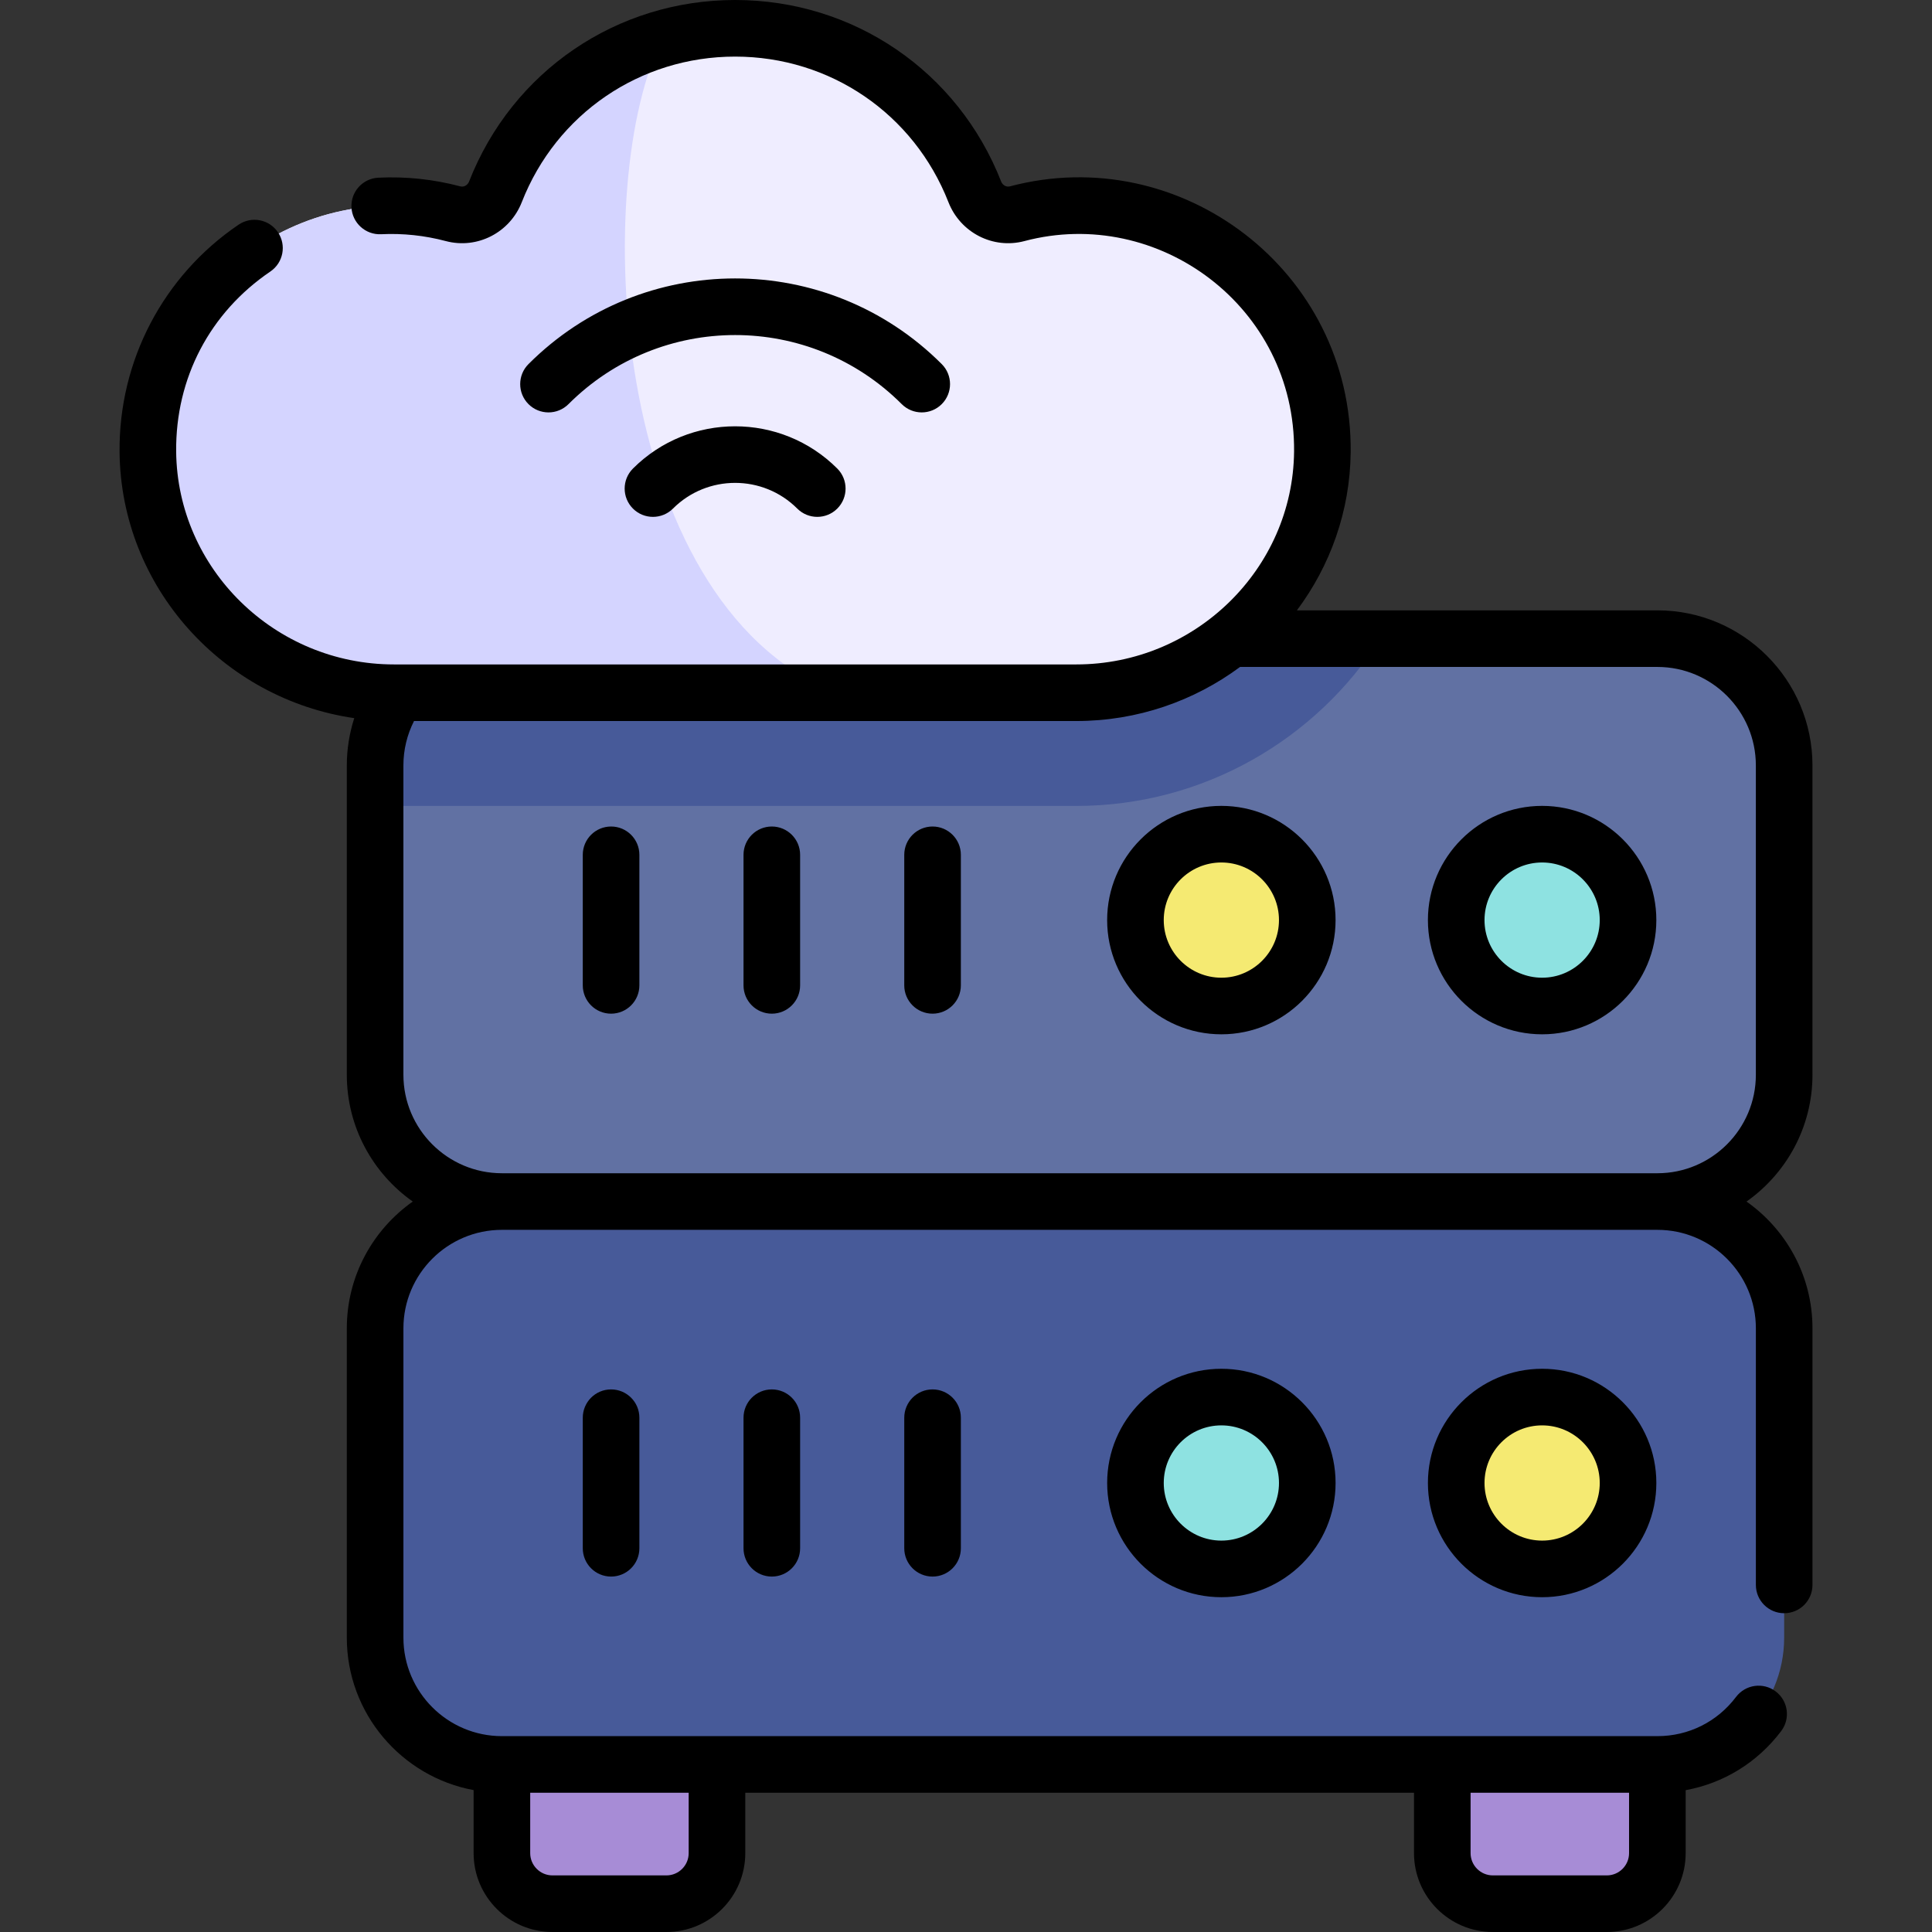
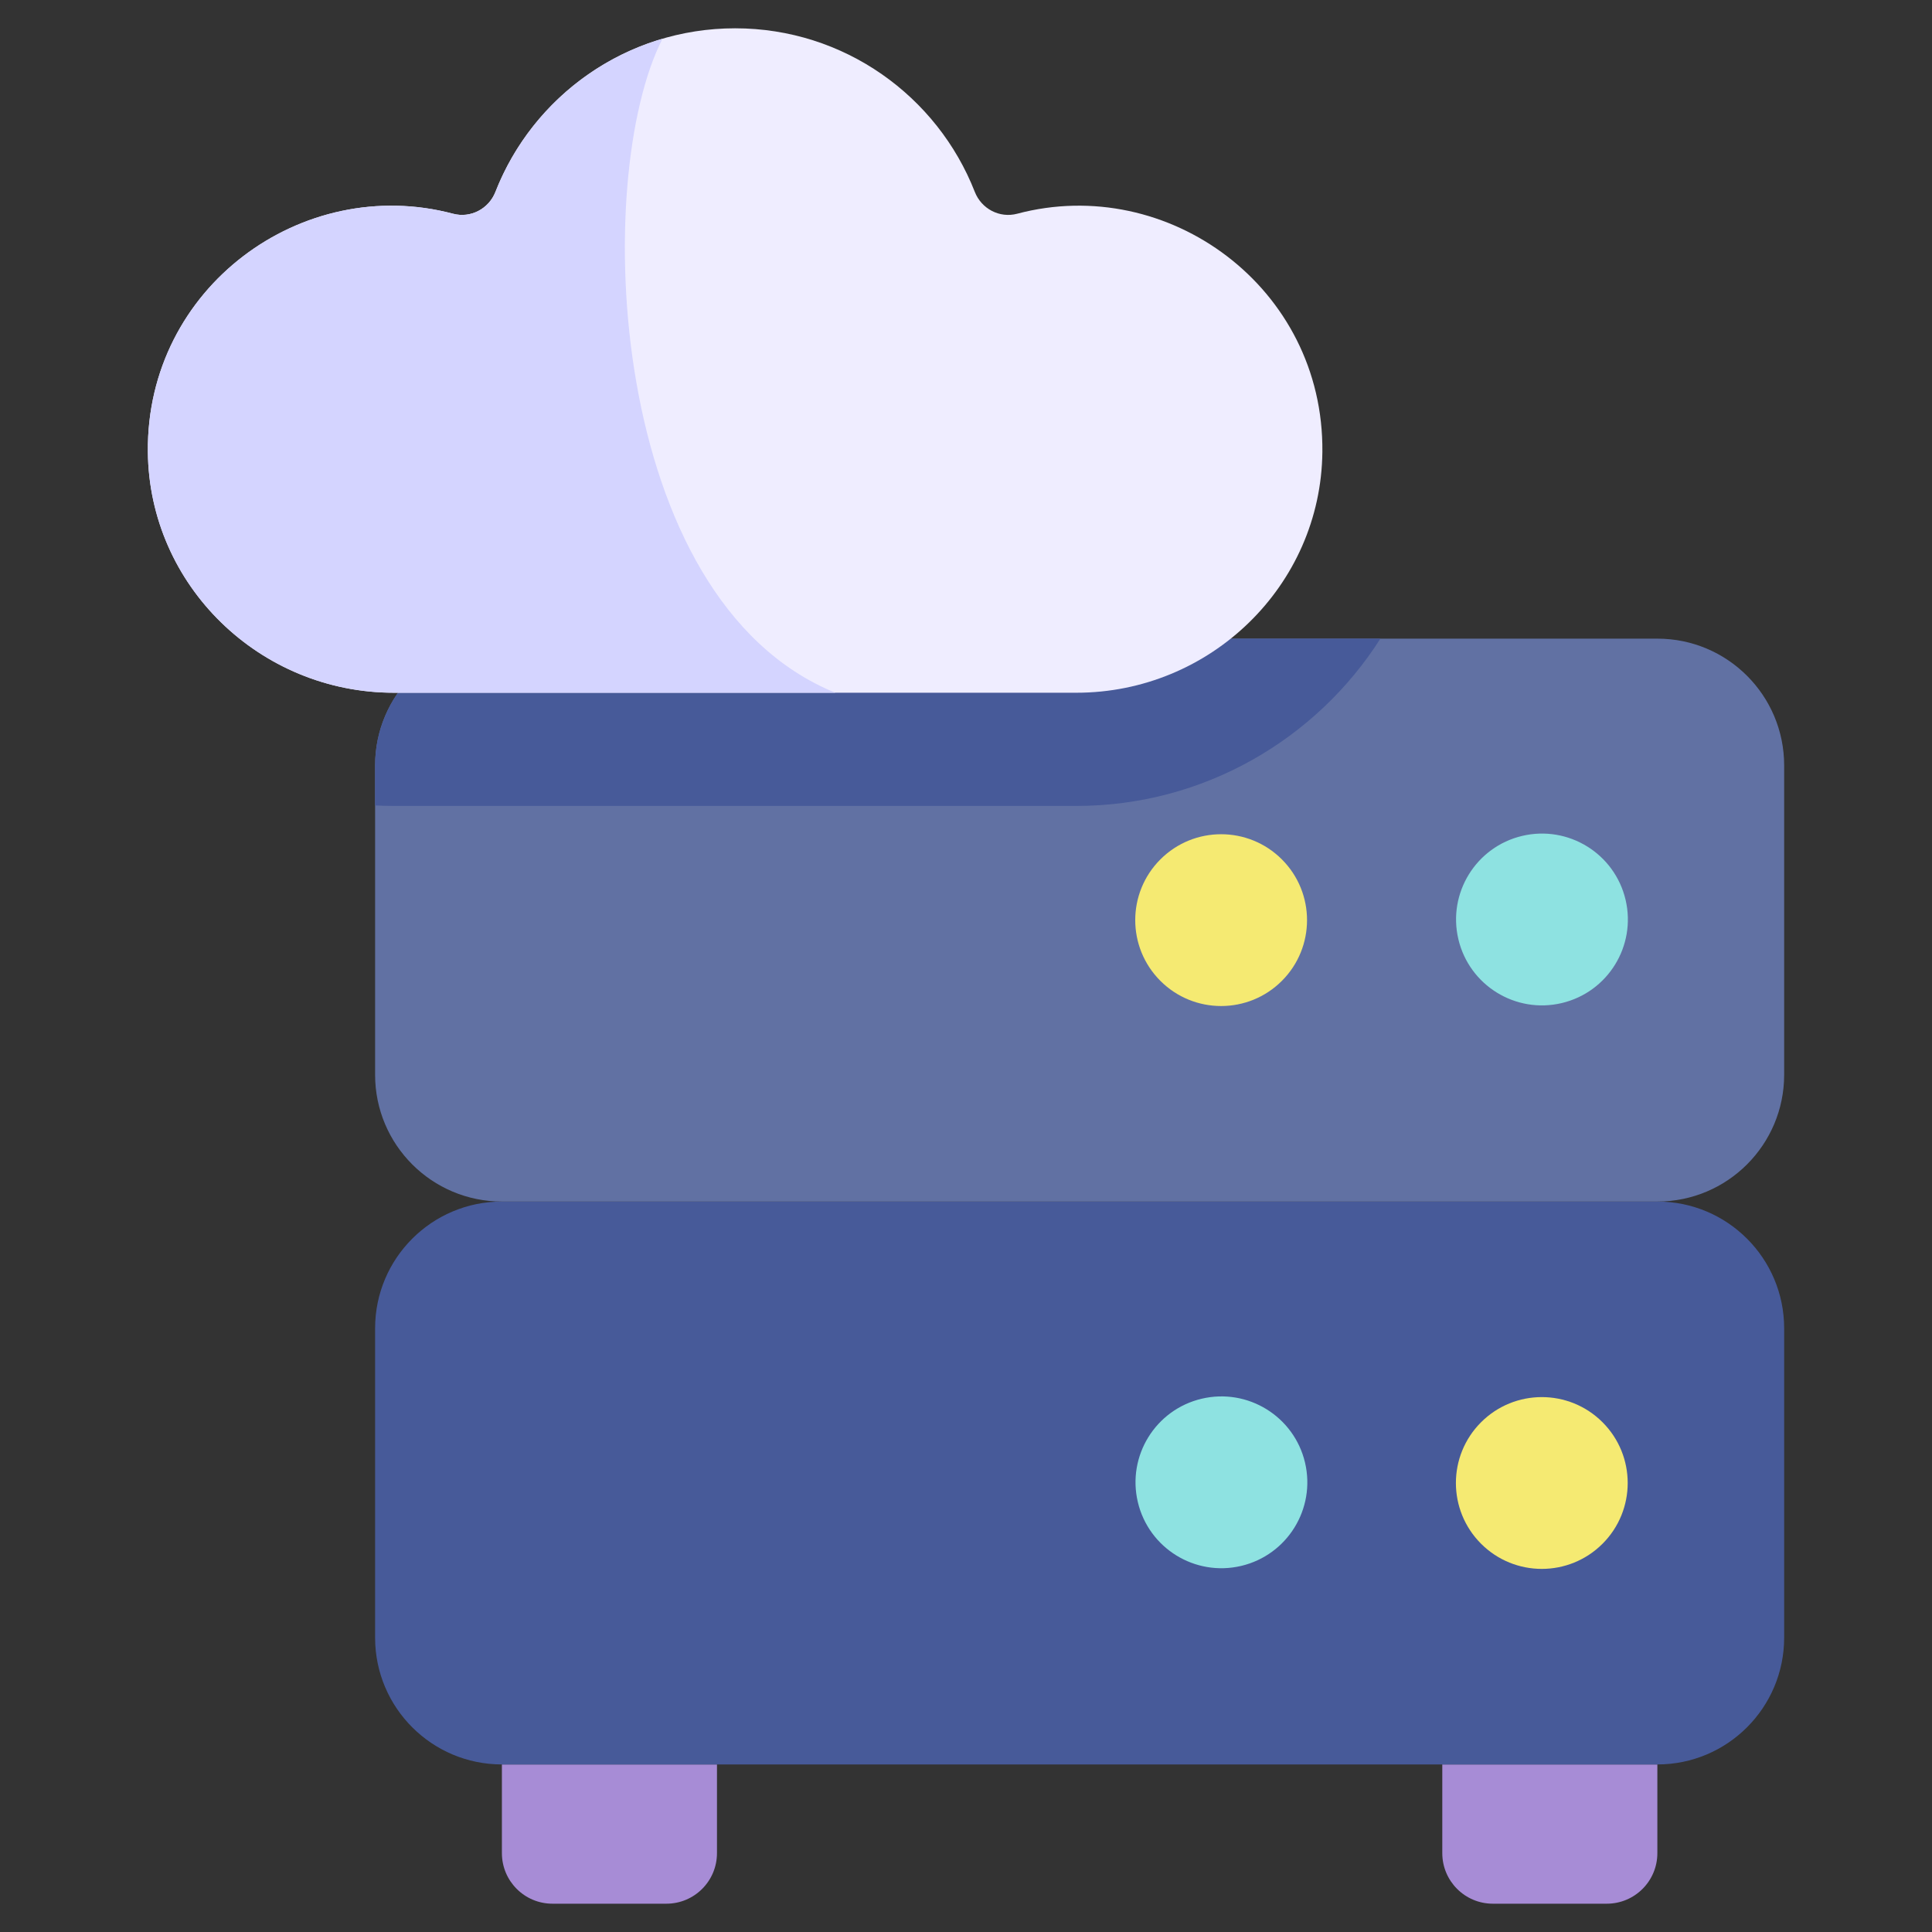
<svg xmlns="http://www.w3.org/2000/svg" id="Capa_1" height="512" viewBox="0 0 512 512" width="512">
  <rect x="0" y="0" width="512" height="512" fill="#333333" stroke="none" />
  <g>
    <path d="m176.607 504.5h-30.198c-7.4 0-13.399-5.999-13.399-13.399v-23.506h56.996v23.506c0 7.4-5.999 13.399-13.399 13.399z" fill="#a78cd6" />
    <path d="m395.62 504.5h30.198c7.4 0 13.399-5.999 13.399-13.399v-23.506h-56.996v23.506c0 7.4 5.999 13.399 13.399 13.399z" fill="#a78cd6" />
    <path d="m439.217 467.595h-306.207c-18.559 0-33.604-15.045-33.604-33.603v-81.966c0-18.559 15.045-33.604 33.604-33.604h306.208c18.559 0 33.603 15.045 33.603 33.604v81.966c0 18.558-15.045 33.603-33.604 33.603z" fill="#475a99" />
    <ellipse cx="323.673" cy="393.008" fill="#8ee2e1" rx="22.768" ry="22.768" transform="matrix(.973 -.23 .23 .973 -81.636 84.878)" />
    <ellipse cx="408.679" cy="393.008" fill="#f5ea72" rx="22.768" ry="22.768" transform="matrix(.707 -.707 .707 .707 -158.199 404.089)" />
    <path d="m439.217 318.421h-306.207c-18.559 0-33.604-15.045-33.604-33.603v-81.967c0-18.559 15.045-33.604 33.604-33.604h306.208c18.559 0 33.603 15.045 33.603 33.604v81.967c0 18.559-15.045 33.603-33.604 33.603z" fill="#6171a3" />
    <path d="m133.01 169.248c-18.559 0-33.604 15.045-33.604 33.603v10.6c1.65.086 3.311.13 4.982.13h180.851c33.797 0 63.672-17.745 80.58-44.334h-232.809z" fill="#475a99" />
    <ellipse cx="323.673" cy="243.835" fill="#f5ea72" rx="22.768" ry="22.768" transform="matrix(.707 -.707 .707 .707 -77.615 300.289)" />
    <ellipse cx="408.679" cy="243.835" fill="#8ee2e1" rx="22.768" ry="22.768" transform="matrix(.973 -.23 .23 .973 -45.089 100.418)" />
    <path d="m285.238 183.582c35.472 0 64.841-28.344 65.204-63.814.446-43.544-40.888-73.741-80.883-63.127-4.666 1.238-9.47-1.3-11.229-5.796-9.932-25.373-34.624-43.345-63.517-43.345s-53.586 17.972-63.517 43.346c-1.76 4.496-6.564 7.034-11.23 5.795-39.964-10.604-81.296 19.533-80.883 63.076.337 35.49 29.715 63.865 65.206 63.865z" fill="#efedff" />
    <path d="m175.569 10.266c-20.28 5.957-36.64 21.076-44.273 40.58-1.76 4.496-6.564 7.034-11.23 5.795-39.964-10.604-81.296 19.533-80.883 63.076.337 35.49 29.715 63.864 65.206 63.864h116.991c-60.669-24.651-64.643-136.581-45.811-173.315z" fill="#d4d4ff" />
-     <path d="m204.54 219.034c-4.142 0-7.5 3.357-7.5 7.5v34.601c0 4.143 3.358 7.5 7.5 7.5s7.5-3.357 7.5-7.5v-34.601c0-4.142-3.358-7.5-7.5-7.5zm-42.598 0c-4.142 0-7.5 3.357-7.5 7.5v34.601c0 4.143 3.358 7.5 7.5 7.5s7.5-3.357 7.5-7.5v-34.601c0-4.142-3.358-7.5-7.5-7.5zm161.731-5.467c-16.689 0-30.268 13.578-30.268 30.268 0 16.689 13.578 30.268 30.268 30.268 16.689 0 30.268-13.578 30.268-30.268s-13.578-30.268-30.268-30.268zm0 45.536c-8.418 0-15.268-6.849-15.268-15.268s6.849-15.268 15.268-15.268c8.418 0 15.268 6.849 15.268 15.268s-6.849 15.268-15.268 15.268zm85.006-45.536c-16.689 0-30.268 13.578-30.268 30.268 0 16.689 13.578 30.268 30.268 30.268s30.268-13.578 30.268-30.268-13.578-30.268-30.268-30.268zm0 45.536c-8.418 0-15.268-6.849-15.268-15.268s6.849-15.268 15.268-15.268 15.268 6.849 15.268 15.268-6.849 15.268-15.268 15.268zm-161.541-40.069c-4.142 0-7.5 3.357-7.5 7.5v34.601c0 4.143 3.358 7.5 7.5 7.5s7.5-3.357 7.5-7.5v-34.601c0-4.142-3.358-7.5-7.5-7.5zm233.183 65.784v-81.967c0-22.664-18.439-41.104-41.103-41.104h-95.524c8.801-11.768 14.089-26.25 14.249-41.903.493-48.101-45.083-82.458-90.307-70.453-.939.245-1.939-.3-2.322-1.279-11.44-29.227-39.113-48.112-70.502-48.112s-59.061 18.885-70.501 48.111c-.384.98-1.38 1.527-2.323 1.28-7.106-1.886-14.418-2.656-21.725-2.3-4.137.204-7.326 3.723-7.122 7.859.204 4.138 3.743 7.324 7.859 7.123 5.764-.282 11.53.327 17.14 1.815 8.317 2.211 16.973-2.226 20.138-10.31 9.175-23.434 31.365-38.578 56.534-38.578s47.36 15.144 56.533 38.58c3.165 8.084 11.819 12.521 20.137 10.309 35.463-9.414 71.852 17.459 71.46 55.801-.318 31.095-26.204 56.392-57.705 56.392h-180.849c-31.524 0-57.411-25.317-57.706-56.437-.184-19.419 8.916-36.802 24.966-47.691 3.428-2.325 4.321-6.989 1.996-10.417-2.326-3.428-6.989-4.321-10.417-1.995-19.982 13.556-31.774 36.078-31.544 60.246.339 35.78 27.391 65.479 62.194 70.528-1.288 4.019-1.971 8.231-1.971 12.536v81.967c0 13.876 6.918 26.159 17.479 33.605-10.562 7.444-17.479 19.725-17.479 33.601v81.967c0 20.102 14.51 36.869 33.604 40.405v16.704c0 11.524 9.375 20.899 20.899 20.899h30.198c11.524 0 20.899-9.375 20.899-20.899v-16.006h177.215v16.006c0 11.524 9.375 20.899 20.899 20.899h30.198c11.524 0 20.899-9.375 20.899-20.899v-16.688c10.035-1.83 19.007-7.312 25.317-15.667 2.497-3.306 1.841-8.009-1.465-10.505-3.305-2.497-8.008-1.841-10.505 1.464-4.987 6.603-12.586 10.391-20.847 10.391h-306.207c-14.394 0-26.104-11.71-26.104-26.103v-81.967c0-14.393 11.71-26.103 26.104-26.103h306.208c14.393 0 26.103 11.71 26.103 26.103v67.995c0 4.143 3.358 7.5 7.5 7.5s7.5-3.357 7.5-7.5v-67.995c0-13.876-6.919-26.156-17.481-33.6 10.562-7.448 17.481-19.731 17.481-33.608zm-90.6 190.277h41.996v16.006c0 3.253-2.647 5.899-5.899 5.899h-30.198c-3.252 0-5.899-2.647-5.899-5.899zm-249.211 0h41.996v16.006c0 3.253-2.646 5.899-5.899 5.899h-30.198c-3.253 0-5.899-2.647-5.899-5.899zm324.811-190.277c0 14.394-11.71 26.104-26.103 26.104h-306.208c-14.394 0-26.104-11.71-26.104-26.104v-81.967c0-4.133.97-8.139 2.813-11.77h175.519c16.218 0 31.252-5.341 43.393-14.334h110.586c14.393 0 26.103 11.71 26.103 26.104v81.967zm-310.879 90.89v34.601c0 4.143 3.358 7.5 7.5 7.5s7.5-3.357 7.5-7.5v-34.601c0-4.143-3.358-7.5-7.5-7.5s-7.5 3.357-7.5 7.5zm13.295-251.534c-2.929 2.93-2.929 7.678 0 10.607 2.929 2.928 7.678 2.928 10.607 0 9.081-9.082 23.857-9.082 32.938 0 2.93 2.929 7.678 2.928 10.607 0 2.929-2.93 2.929-7.678 0-10.607-14.931-14.93-39.223-14.93-54.152 0zm29.303 251.534v34.601c0 4.143 3.358 7.5 7.5 7.5s7.5-3.357 7.5-7.5v-34.601c0-4.143-3.358-7.5-7.5-7.5s-7.5 3.357-7.5 7.5zm52.533-268.611c2.929-2.929 2.929-7.678 0-10.607-30.264-30.265-79.253-30.27-109.521 0-2.929 2.929-2.929 7.678 0 10.607 2.929 2.928 7.678 2.929 10.606-.001 24.402-24.402 63.903-24.406 88.309 0 2.928 2.929 7.676 2.929 10.606.001zm128.839 285.911c0 16.69 13.578 30.269 30.268 30.269s30.268-13.578 30.268-30.269c0-16.689-13.578-30.268-30.268-30.268s-30.268 13.578-30.268 30.268zm45.535 0c0 8.419-6.849 15.269-15.268 15.269-8.418 0-15.268-6.85-15.268-15.269s6.849-15.268 15.268-15.268 15.268 6.849 15.268 15.268zm-130.541 0c0 16.69 13.578 30.269 30.268 30.269 16.689 0 30.268-13.578 30.268-30.269 0-16.689-13.578-30.268-30.268-30.268s-30.268 13.578-30.268 30.268zm45.535 0c0 8.419-6.849 15.269-15.268 15.269-8.418 0-15.268-6.85-15.268-15.269s6.849-15.268 15.268-15.268 15.268 6.849 15.268 15.268zm-99.303-17.3v34.601c0 4.143 3.358 7.5 7.5 7.5s7.5-3.357 7.5-7.5v-34.601c0-4.143-3.358-7.5-7.5-7.5s-7.5 3.357-7.5 7.5z" />
  </g>
</svg>